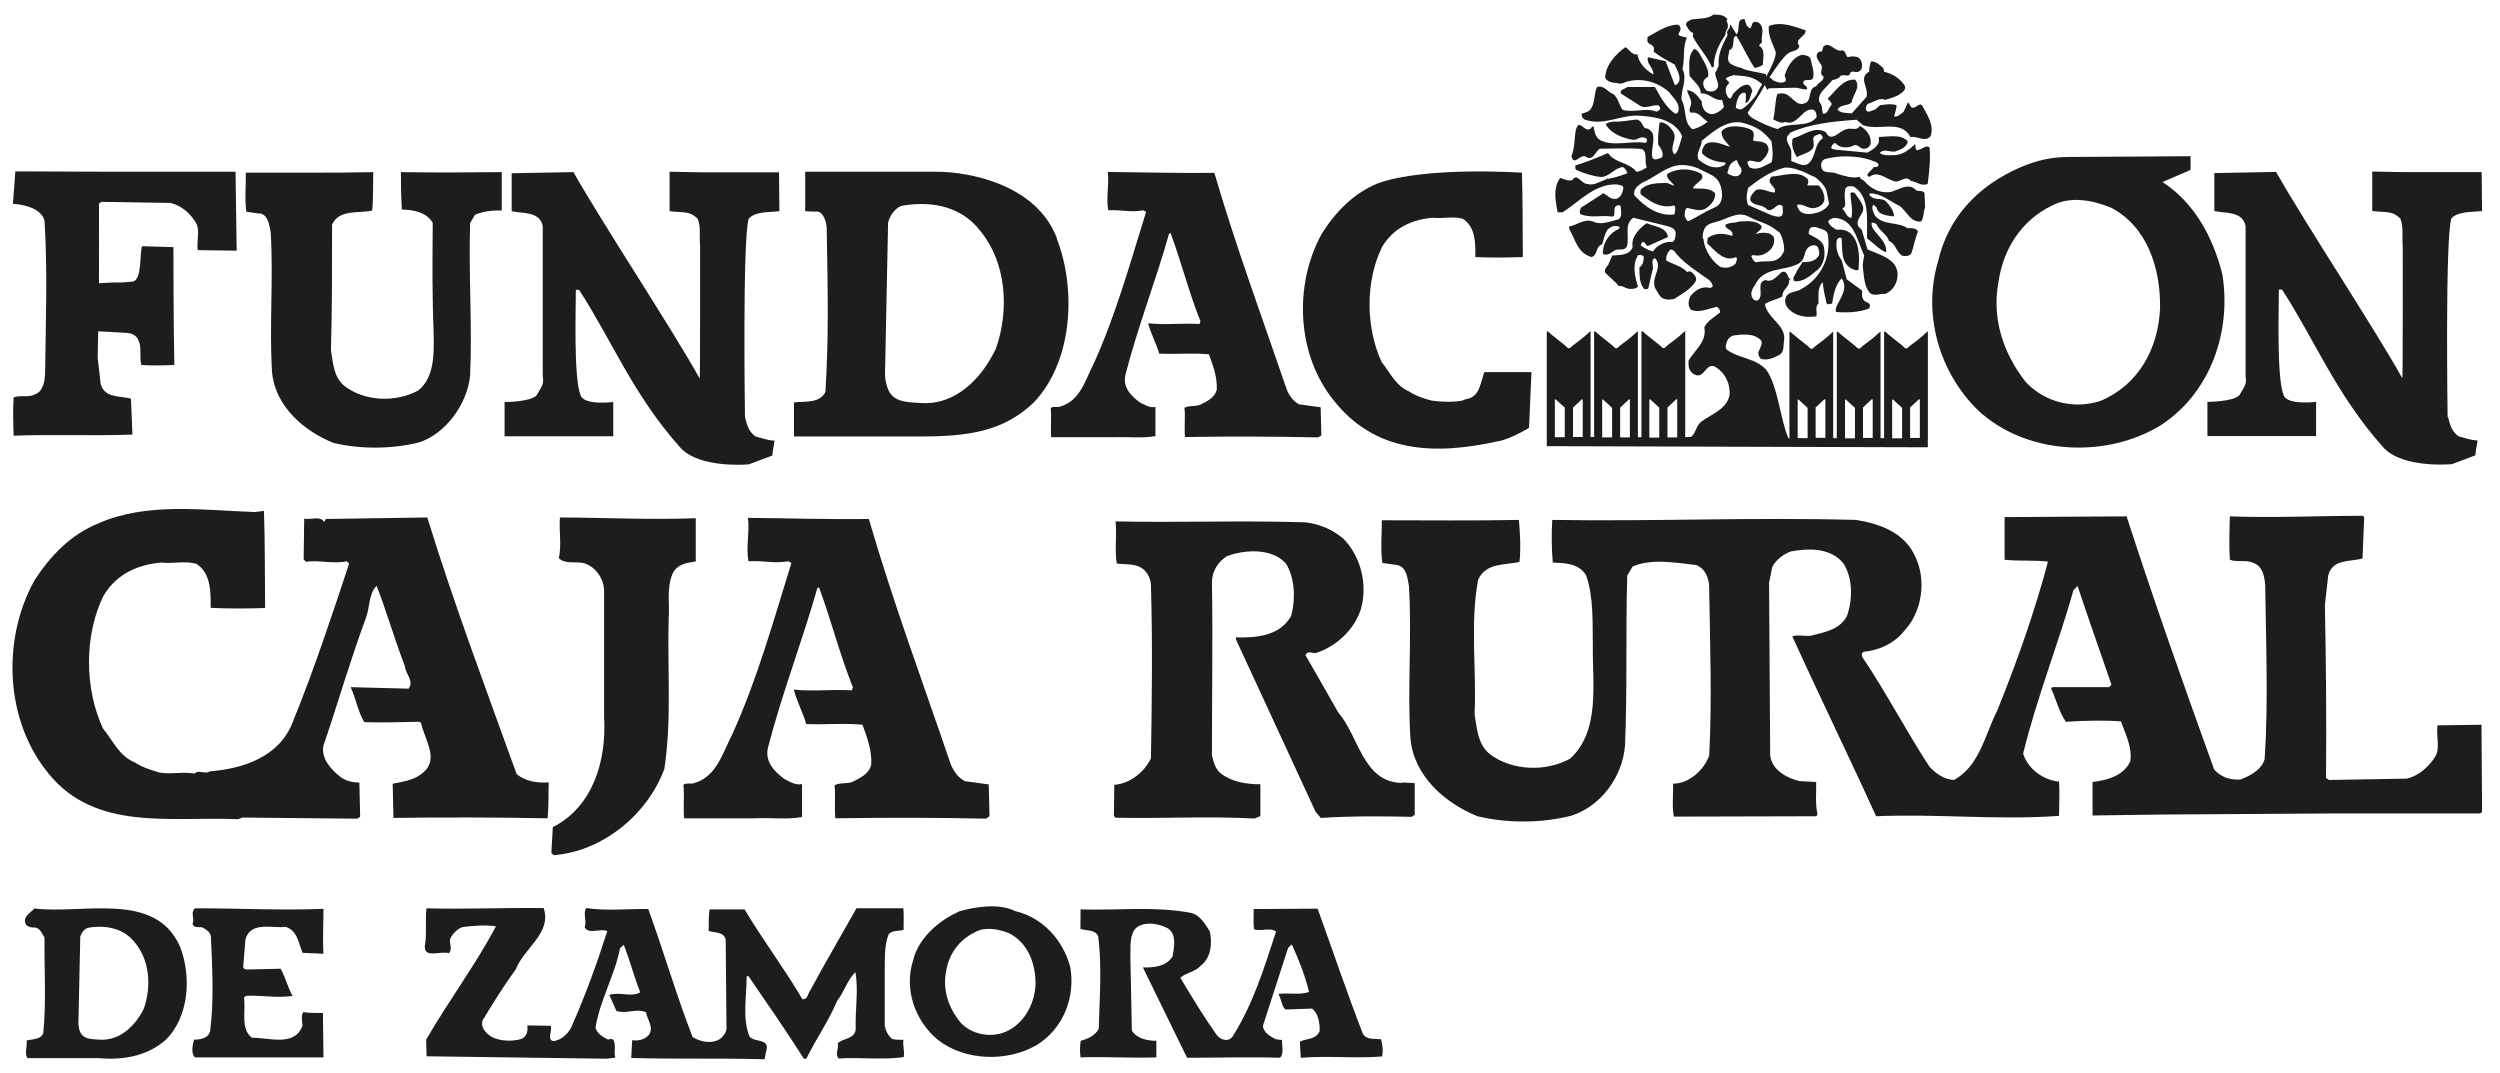
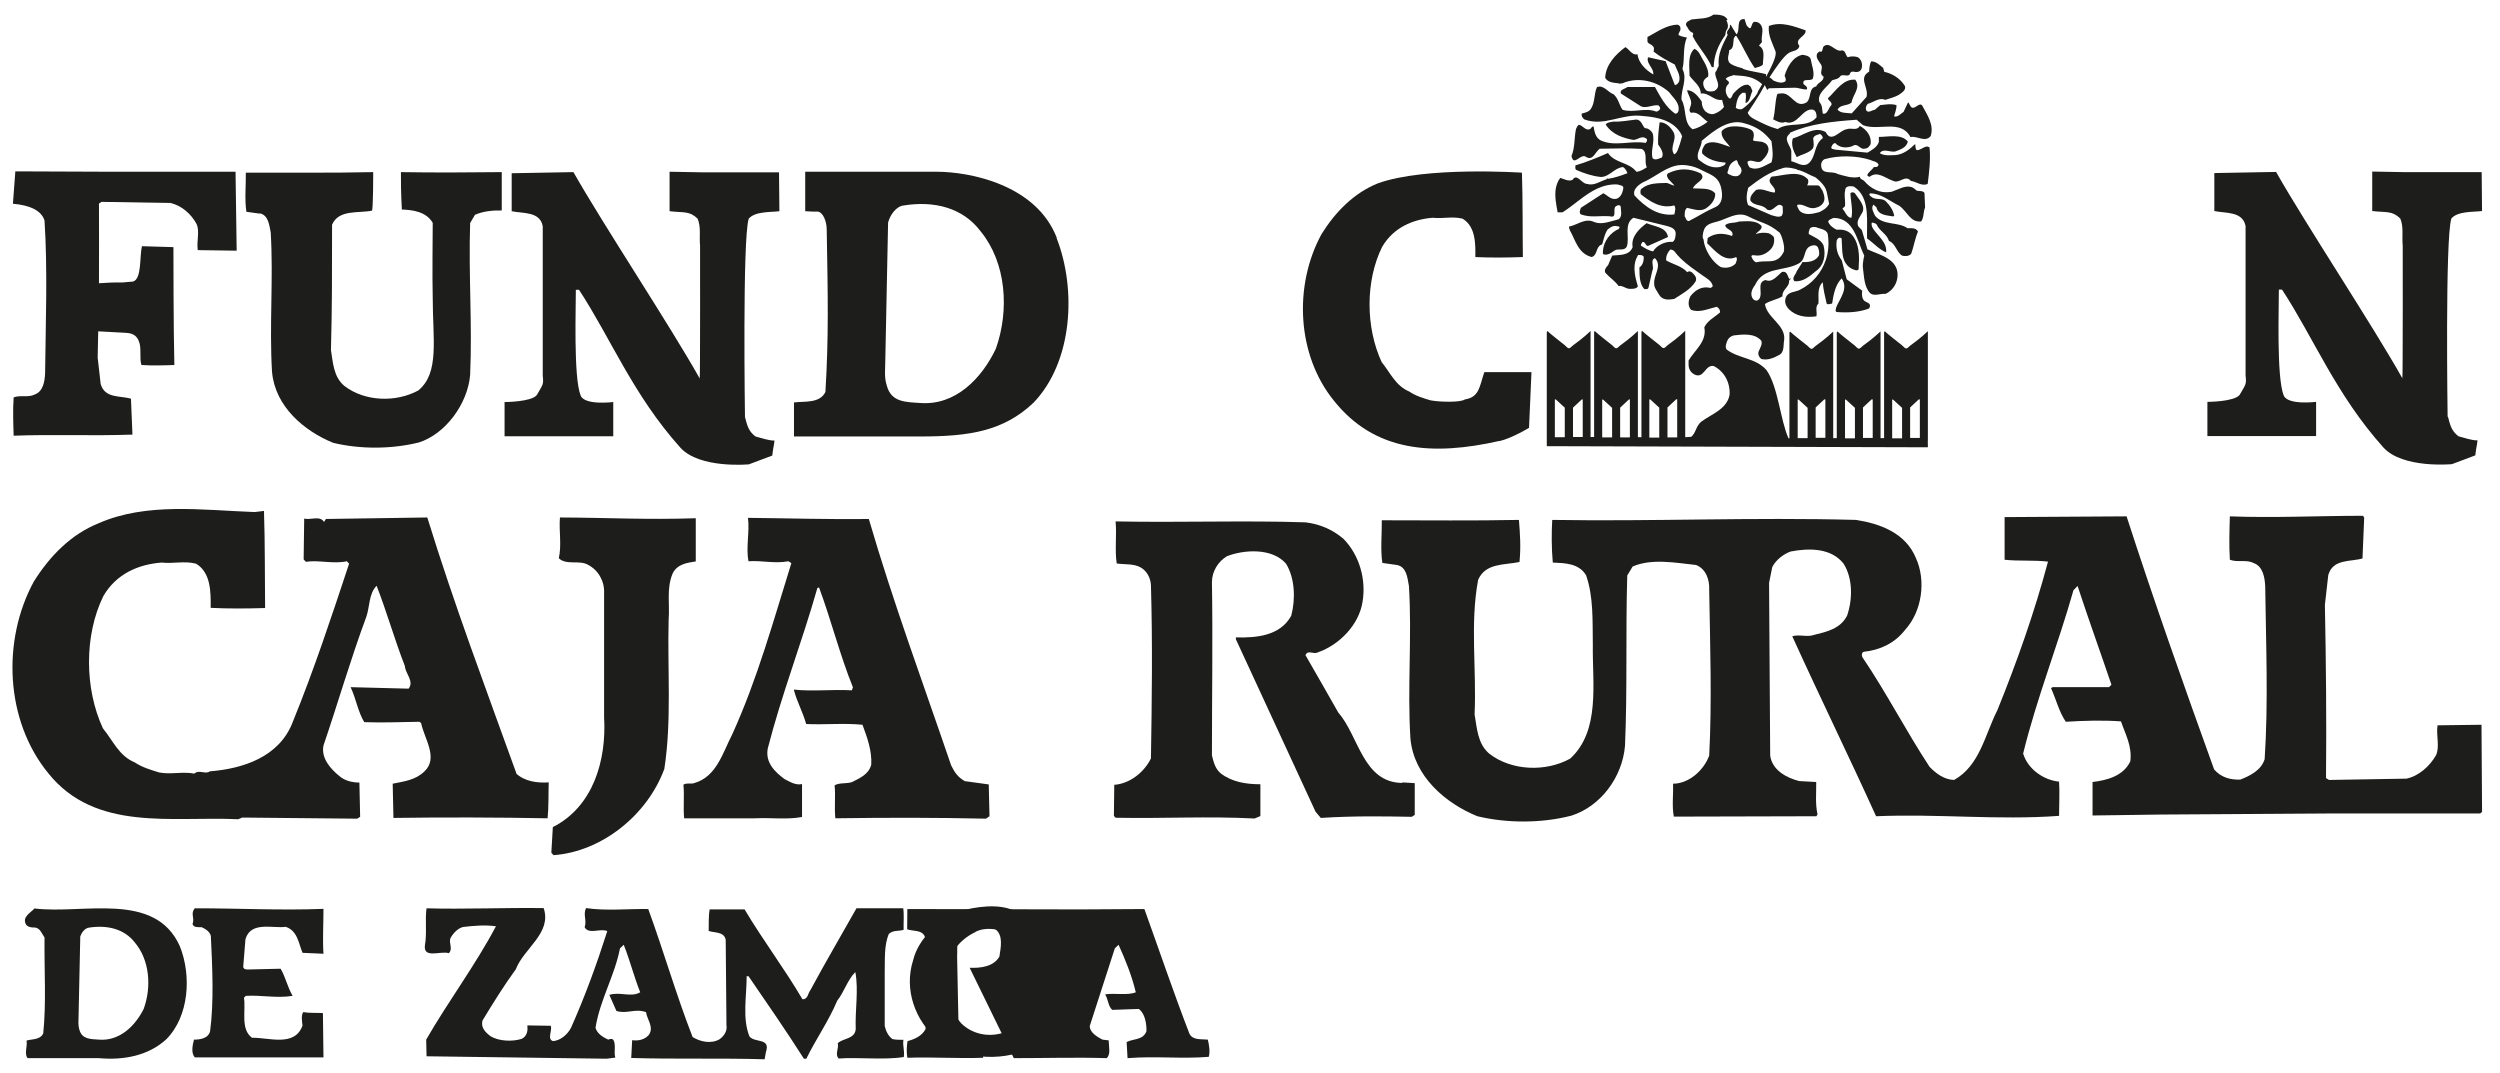
<svg xmlns="http://www.w3.org/2000/svg" id="Capa_1" data-name="Capa 1" viewBox="0 0 133.63 57.33">
  <defs>
    <style>
      .cls-1, .cls-2 {
        fill: #1d1d1b;
        stroke-width: 0px;
      }

      .cls-2 {
        fill-rule: evenodd;
      }
    </style>
  </defs>
  <path class="cls-1" d="M90.49,1.76c.04.05-.01.11-.01.18.29.58.78,1.07,1.02,1.65h.1c.01-.63.25-1.19.61-1.7.05-.11,0-.21.1-.31.09-.16.05-.34-.03-.49l.06-.03c-.11-.26-.46-.28-.75-.28-.33.25-.77.2-1.17.26-.14.08-.31.11-.3.3.11.15.16.35.36.41" />
  <path class="cls-1" d="M95.67,7.1c1.08-.49,2.32-.61,3.57-.7l.34.29c.84.33,2.02-.34,2.54.64.35-.09.78.31,1.08-.06.19-.6-.19-1.13-.45-1.62-.14-.2-.33.14-.53.11-.14-.05-.13-.21-.23-.29l-.24.51c-.16.1-.31.3-.51.24.05-.2.14-.39.13-.6-.28-.09-.59-.03-.87,0l-.29.25c-.15.01-.33.19-.45.04-.06-.13-.01-.28.08-.36.31-.08.6-.36.93-.21.24-.08.49-.14.71-.26.19-.13.49-.31.29-.56-.25-.36-.64-.59-1.05-.68l-.06-.21c-.19-.16-.38-.35-.64-.35-.09.15-.1.38-.11.55-.6.34-.01.84-.14,1.35l-.79.88c-.28-.03-.6,0-.76-.2.15-.29.53-.18.75-.38.06-.41.51-.79.2-1.22-.65-.06-1.03.59-1.47,1,.05.13.25.21.19.36-.16.15-.21.53-.46.45-.04-.21-.01-.45-.18-.61-.14-.49.41-.78.68-1.17.14-.05.3-.05.41-.18.14-.23.49.09.56-.21.1-.15.26-.01.4-.06.1,0,.19-.11.21-.19.05-.2.01-.45-.2-.59-.18-.06-.38-.06-.55,0-.13-.13-.11-.44-.39-.35-.33,0-.58-.49-.89-.23-.08.09-.04.28-.15.29-.09-.06-.14.05-.2.09-.09.23.09.4.2.58.16.23-.14.48.14.65.03.26-.31.31-.39.53-.43.09-.24.61-.51.85-.61.36-.78-.5-1.33-.48-.09.03-.23-.03-.26.1-.11.44-.09.88-.2,1.29.2.1.43.24.65.14.65.24.9-.75,1.47-.66.18.06.2.25.2.41-.5.61-1.49.21-2.08.63-.41-.11-.8-.3-1.19-.5-.16-.08-.35-.19-.41-.38.25-.37.46-.69.68-1.06,0,0,0,0,0,0,0-.01.02-.03.02-.04.01-.02.02-.04.03-.05,0,0,0,0,0,0,.05-.09.11-.19.18-.32l.13.26.09-.09,1.35-.03c.24-.01.46.11.68.09.06-.15-.1-.2-.18-.29-.08-.35.38-.11.5-.29.11-.34-.06-.69-.11-1.02-.05-.19-.28-.23-.45-.25-.53.11-.82.68-.95,1.12.04.09.09.2.05.29-.19.15-.45.05-.64-.03-.08-.06-.12-.13-.22-.17.34-.53.75-1.12,1.01-1.29.19-.15.54-.1.59-.4-.31-.38.39-.5.33-.83-.6-.2-1.29-.49-1.96-.23-.06.51.2.93.36,1.37.06.23-.2.78-.51,1.35,0-.07,0-.12,0-.13.05-.05-1.25-.22-1.26-.33-.35-.09-.58-.17-.71-.31-.14-.23,0-.43,0-.66.25-.06.21-.39.24-.61.04-.06.05-.16.14-.15.36.55.61,1.19.99,1.72.14-.06.31-.06.43-.19,0-.34.15-.8-.2-1,.01-.09.14-.13.15-.23-.06-.26.11-.58-.03-.84-.08-.16-.23-.23-.4-.21-.13.09-.1.24-.19.34-.1,0-.13-.09-.2-.15l-.11-.34c-.49-.03-.2.59-.43.82l-.31-.51h-.05c.08.23-.26.29-.11.53-.26.51-.55,1.03-.48,1.67-.08.1-.08.23-.18.33-.06.34.4.73-.05,1-.11.04-.28.04-.39,0-.13-.08-.2-.23-.21-.38-.01-.19.13-.31.26-.38.06-.25-.09-.59-.23-.83-.16-.23-.23-.55-.5-.66-.38.34-.26.97-.26,1.44.2.29.6.54.6.95.45-.06.68.4,1.14.34l.1.38c-.11.14-.29.28-.46.34-.18.1-.4.01-.54-.11-.13-.14-.19-.33-.19-.53-.18-.25-.43-.59-.78-.6.03.2.18.4.21.61.06.24-.21.45,0,.6.41-.08.59.29.89.48-.25.19-.51.34-.81.4-.51-.36-.3-1.09-.59-1.58-.03-.56.33-1.1.05-1.64.14-.56,0-1.15.24-1.68-.15-.03-.3-.06-.44-.13-.04-.14.13-.21.09-.38.01-.09-.06-.14-.14-.18-.61.01-1.1.39-1.62.66v.25c.09.16.18.1.3.25.08.09.04.18.03.28.35.28.75.49,1.13.69.1.29.31.54.24.88-.03.09-.13.23-.24.21-.16-.43-.33-.85-.49-1.27l-.94-.21c-.11.35.33.58.28.92-.4-.23-.8-.63-.84-1.08-.29.08-.45-.28-.65-.38-.54.4-1.05.95-1.08,1.64.16.28.51.26.76.3,0,.01-.01.01-.01.03.08-.06.15-.01.23-.05h-.03c.85-.35,1.83-.1,2.48.5.21.3.56.55.49.98-.01.08-.09.18-.19.15-.51-.36-.79-.92-1.07-1.42h-1.47c-.13.11-.43.13-.35.35l.99.63c.3.23.65-.04,1.02,0,.04.05.08.09.09.15,0,.1-.11.16-.2.19-.59-.24-1.2.08-1.81-.1-.19-.26-.21-.59-.48-.83-.3-.1-.54-.53-.89-.38-.16.35-.1.79-.3,1.12-.1.2-.34.25-.51.29-.03.14.04.23.13.31,1.07.41,2.02-.33,3.12-.18.8.06,1.7.24,2.09,1.02h-.03l.06.04c-.06.18-.1.39-.18.59-.05.14-.1.34-.25.4-.3-.4.24-.84-.09-1.27-.16-.24-.41-.46-.69-.44-.05.4-.1.79-.08,1.18.14.2.33.48.2.7-.15.05-.36.18-.5.03-.11-.44.15-.9,0-1.34-.09-.15-.24-.26-.41-.26-.14-.14-.18-.44-.45-.46-.41.04-.81.13-1.24.11-.15.03-.34.04-.4.16.34.53.93.72,1.48.82.24-.01.44-.25.68-.08.09.06.04.18-.03.24-.8-.14-1.64.21-2.39-.13-.29-.15-.34-.46-.39-.75-.11-.01-.13.13-.21.15-.24.08-.36-.21-.58-.24-.08.06-.11.14-.15.23-.1.49-.05.99-.24,1.44.13.61.49-.2.8.06.36.2.48-.3.71-.45.68-.01,1.52-.04,2.24.01.36.18.11.69.28.98-.18.11-.35.23-.56.24-.41-.53-1.14-.44-1.52-1-.58.25-1.15.49-1.74.66,0,.08-.03.18.04.24.41.18.84.33,1.32.38.46,0,.73-.5,1.19-.53.11.08.19.2.23.33-.35.13-.69.25-1.05.3l-.03-.03-.05.06c-.34.1-.66.36-1.03.24-.29,0-.54-.6-.78-.21-.23.09-.46-.06-.65-.11-.13.17-.2.36-.24.57-.07.42.03.89.1,1.27h.26c.62-.39,1.19-.96,1.86-1.27.33-.15.68-.24,1.08-.22.11.05.34.03.31.22,0,0,0,0,0,0-.04.23-.14.48-.38.55-.3.05-.46-.19-.69-.3l-1.2.78c-.03.11-.11.26,0,.35.53.19.97.06,1.55.1.44.13.1-.44.35-.55.05-.04.19-.08.23.03.01.25.11.55-.14.7l-.03-.03v.03c-.39.09-.85.29-1.24.13-.5-.24-.9.16-1.35.24-.01.08.03.13.04.19.31.55.44,1.25,1.17,1.44.34-.11.19-.56.56-.68.08-.26.13-.55.29-.79.13-.1.26-.21.45-.19.06.03.23-.01.18.11-.04.08-.11.08-.16.11-.48.28-.75.78-.72,1.28.25.11.45-.08.64-.2.19-.11.51.06.64-.21.16-.49-.18-1.19.35-1.53.61.15,1.22.3,1.83.45.2.06.44.15.43.4-.01.18-.03.35-.16.44-.44-.04-.87.21-1.05.51-.24-.05-.45-.18-.65-.31,0-.08.04-.13.08-.19.15-.05.16.19.29.21l1.08-.48c-.09-.55-.73-.55-1.14-.74-.41.3-.85.73-.75,1.28-.18.46-.68.41-1.09.45l-.15.34c-.02.06-.05.12-.07.17-.1.11-.23.26-.15.41.25.28.51.43.71.71.2-.05.38.15.59.15.16,0,.35.01.44-.13-.14-.45-.28-1.02-.09-1.48.03-.07.06-.13.1-.2.11,0,.23-.01.3.09,0,.04,0,.07,0,.11-.01.19-.07.35-.23.47.01.39-.01.84.25,1.14.09.03.21.04.24-.08l.2-.88c.12-.2-.11-.54.1-.66h0s.03-.01.04-.02c0,0,.01.01.02.02h0c.37.41-.09.87-.06,1.33-.01.24.16.41.26.6.18.31.51.28.81.23.4-.26.87-.5,1.14-.93.08-.15,0-.3-.11-.41-.08-.1-.21-.19-.33-.09-.31-.34-.75-.41-1.13-.63,0-.04,0-.07,0-.11h0c.01-.17.1-.34.22-.47.08,0,.15.03.21.08.11.15.23.28.35.4h0c.36.35.76.61,1.16.9.23.16.48.28.55.56,0,.06-.08.1-.14.11-.43-.11-.79.11-1.05.44-.11.21-.16.53.03.73.45.18.93-.06,1.37-.16.11.05.19.16.18.3-.28.25-.68.44-.84.8.15.75-.5,1.2-.84,1.77v.25c.01.2.1.38.3.49.53.28.58-.55,1.05-.44.58.3.88.9.84,1.54-.14.76-.97,1.03-1.5,1.42-.3.23-.29.61-.55.82-.01,0-.12.01-.32.02v-5.68s-.03.01-.04.03c-.31.3-.78.65-.91.74-.21.2-.21.2-.43-.02-.2-.16-.77-.6-.92-.75-.02,0-.03.03-.04.05v5.63s-.19,0-.19,0v-5.67s-.03.01-.04.03c-.31.3-.78.65-.91.74-.21.2-.21.2-.43-.02-.2-.16-.77-.6-.92-.75-.02,0-.03.03-.04.05v5.61s-.19,0-.19,0v-5.66s-.03.01-.04.03c-.31.3-.78.65-.91.74-.21.2-.21.2-.43-.02-.2-.16-.77-.6-.92-.75-.02,0-.03.03-.04.05v5.64s0,0,0,.01v.45l20.36.06s.01,0,.01-.01c0-.07-.01-.49,0-.49h0s0-5.7,0-5.7c0,0-.03.01-.04.03-.31.3-.78.65-.91.74-.21.2-.21.2-.43-.02-.2-.16-.77-.6-.92-.75-.02,0-.03.03-.04.05v5.66h-.19v-5.7s-.03.01-.04.03c-.31.3-.78.65-.91.74-.21.2-.21.2-.43-.02-.2-.16-.77-.6-.92-.75-.02,0-.03.03-.04.05v5.65s-.19,0-.19,0v-5.69s-.03.01-.04.03c-.31.3-.78.65-.91.74-.21.2-.21.2-.43-.02-.2-.16-.77-.6-.92-.75-.02,0-.03.03-.04.05v5.65h-.05c-.43-.94-.56-2.79-1.18-3.65-.58-.66-1.48-.6-2.13-1.1-.1-.14,0-.35.03-.45.06-.15.19-.26.35-.3.5-.06,1.13-.13,1.48.29.06.19-.06.36-.13.53-.08.15-.01.34.13.44.31.08.64-.04.92-.2.33-.14.24-.53.3-.83.08-.8-.93-1.17-1.03-1.91.29-.19.64-.23.94-.41-.04-.34.36-.49.35-.8-.01-.1.15-.11.1-.18l-.05.08c-.14-.1-.11-.48-.43-.4-.26.2-.51.59-.88.43-.5.13-.11.7-.34,1.02-.11.14-.28.08-.36-.06-.13-.23-.01-.5.14-.69.45-.99,1.55-.73,2.31-1.14.1-.05.17-.12.22-.19h0c.17-.26.11-.64.47-.77.11-.04.29-.05.36.08.06.13.09.28.06.43-.07.13-.17.21-.29.27h0c-.17.08-.38.1-.59.09l-.31.49c-.05.18-.28.35-.13.53.45.06.83-.26,1.17-.55.2-.14.33-.34.39-.56h0c.08-.26.07-.54,0-.81-.16-.33-.51-.43-.79-.6.01-.06-.01-.14.03-.19.01-.18.2-.2.35-.18.24.11.64.11.65.46.06.45.02.9-.12,1.31h0c-.23.67-.7,1.24-1.36,1.57-.26.16-.68.08-.79.48-.06.21.03.4.16.55.39.4.93.48,1.49.4.06-.19-.09-.51.11-.68.03-.38-.09-.84.23-1.14.03.4.13.78.21,1.14.09.08.19,0,.29,0,.08-.49.16-.98.51-1.35.38.55-.1,1.08-.29,1.55,0,.09-.09.21.03.25.58.05,1.22.01,1.73-.19.15-.29-.1-.29-.26-.41-.13-.13-.14-.36-.11-.54l-.83-.61-.26-1s0-.01-.01-.02h0c-.24-.32-.32-.67-.26-1.07.05-.1.15-.19.26-.09.03.37,0,.81.13,1.16h0c.08.19.21.36.44.47.1.03.25.14.34.01,0-.15.01-.31.02-.48,0-.48-.06-1-.39-1.37-.23-.24-.49-.28-.81-.26-.19-.09-.38-.24-.45-.43.04-.13.18-.14.28-.2,1.12-.01,1.28,1.28,1.65,2.02-.02.08-.04.16-.05.24-.02.13-.04.27-.02.42.06.46.06.99.38,1.34.23.19.54.01.83.04.41-.19.66-.61.64-1.08-.02-.32-.18-.55-.4-.72-.35-.27-.85-.41-1.21-.58l-.3-1.03-.19-.2c-.13-.29.1-.51.21-.73.2-.36-.2-.74-.4-1.05-.08-.05-.15-.05-.23,0,.01.43.15.92.05,1.33-.26-.03-.31-.33-.48-.49l.14-.14c.03-.29-.06-.58.01-.84,0-.02,0-.03,0-.04h0c.04-.21.27-.2.45-.17.08.05.16.11.22.17h0c.65.62.47,1.76.5,2.61.34.23.65.6,1.02.74.05-.55-.45-.87-.71-1.28-.05-.09-.1-.23-.05-.31.09.01.19.03.25.1.15.35.55.51.66.88.36.14.4.61.71.79.16.03.36.04.48-.11.14-.39.2-.8.36-1.18-.1-.21-.35-.18-.56-.18-.51-.36-1.28-.13-1.73-.66-.08-.19-.24-.41-.09-.6l.16.14c.09.43.56.43.9.49l.05-.04c-.06-.29-.21-.53-.43-.75-.2-.23-.58-.06-.79-.26-.06-.03-.15-.11-.08-.18.6-.01,1.05.41,1.57.66.44.31.58.9,1.17.84.16-.21.11-.55.21-.74l-.03-.78c-.08-.15-.3-.08-.44-.14-.01-.02-.03-.03-.04-.04-.29-.29-.66-.14-.99,0h0c-.1.04-.2.08-.28.11-.32.06-.61.02-.88-.11h-.02.02c-.21-.1-.41-.25-.58-.45-.08-.1-.24-.09-.24-.24-.41.11-.83-.05-1.2-.15-.28-.18-.83.06-.87-.41-.03-.15.04-.31.18-.38.74-.21,1.7-.2,2.44.04.15.08.36.08.44.24,0,.15-.16.15-.25.14-.09.16-.29.26-.35.43.01.05.09.09.13.09.41-.33.84.08,1.23.21.36.2.66-.35.97.01.3.04.59.31.9.16.08-.63.16-1.3.1-1.94-.2-.18-.43.14-.68.14-.1-.08-.06-.21-.09-.33-.3.29-.63.55-1.04.59-.29.01-.61.05-.85-.1.19-.28.53-.04.82-.09.28-.11.59-.19.68-.53-.35-.43-1.04-.25-1.55-.25v.26c-.08.29-.39.45-.61.58l-1.72-.16c-.08-.04-.23,0-.21-.14.04-.09.1-.21.21-.21.23.26.61.28.92.16.3-.21.39.23.69.13.15-.01.21-.13.28-.23.06-.43-.21-.78-.58-.98-.15.29-.46.08-.7.18-.38.05-.82.77-1.12.15-.63-.34-1.18.19-1.76.34-.11.35.05.72.21,1,.25-.14.54-.18.78-.38.2-.15.11-.4.1-.63.05-.16.24-.18.36-.23.08.05.16.13.15.23-.48.34-.34.97-.75,1.34-.31.24-.63-.05-.93-.11v-.55c-.05-.3-.46-.64-.08-.92M83.64,23.37c-.2,0-.38,0-.53,0v-2.02s.02-.01.05,0l.48.44v1.58ZM84.08,23.37v-1.58s.47-.44.47-.44c.03,0,.03,0,.05,0v2.01s-.52,0-.52,0ZM86.17,23.38h-.53s0-2.02,0-2.02c.02,0,.01-.01.05,0l.48.44v1.59ZM86.6,23.38v-1.59s.47-.44.47-.44c.03,0,.03,0,.05,0v2.03s-.52,0-.52,0ZM88.69,23.39h-.53s0-2.04,0-2.04c.02,0,.01-.01.05,0l.48.44v1.61ZM89.13,23.39v-1.61s.47-.44.47-.44c.03,0,.03,0,.05,0v2.04s-.52,0-.52,0ZM102.57,21.35s.03,0,.05,0v2.06s-.52,0-.52,0v-1.63s.47-.44.47-.44ZM101.14,21.36s.01-.01.05,0l.48.44v1.63h-.53v-2.06ZM100.05,21.35s.03,0,.05,0v2.06s-.52,0-.52,0v-1.63s.47-.44.47-.44ZM98.62,21.36s.01-.01.05,0l.48.44v1.63s-.53,0-.53,0v-2.06ZM97.52,21.35s.03,0,.05,0v2.05s-.52,0-.52,0v-1.62s.47-.44.47-.44ZM96.09,21.36s.01-.01.05,0l.48.44v1.62s-.53,0-.53,0v-2.05ZM92.62,4.01c.37.07.99-.04,1.57.49-.08.13-.15.26-.22.38,0,0,0,0,0,0,0,.03-.02.06-.04.1,0,0,0,0,0,.01-.16.27-.59.72-.84.85-.11.01-.23-.01-.31-.08.04-.29.09-.64.36-.8h.16c.05.17.01.33,0,.54.23-.01.26-.42.37-.64-.03-.07-.09-.22-.09-.22l-.13-.11c-.3-.04-.56.23-.78.45-.09.1-.09.26-.2.29-.11-.04-.15-.16-.2-.26-.05-.18-.03-.38.1-.5.14-.13-.06-.21-.13-.29.09-.12.26-.15.4-.19M90.97,7.52c.63-.53,1.44-1.19,2.27-.93.67.18,1.06.47,1.45.96.05.46.11.74,0,1.13-.36.16-.75.48-1.18.26-.05-.09-.11-.18-.1-.3.25-.18.58.2.81-.1.16-.15.28-.33.31-.53.01-.15-.08-.33-.23-.38-.18-.11-.43-.04-.6-.13.06-.23.1-.48-.15-.59-.28-.13-1.18-.32-1.52.1-.06.36.26.58.45.84-.4-.11-.92-.41-1.34-.13-.09.15-.2.3-.15.49.33.34.79.45,1.24.48.03.15-.19.19-.31.24-.45.08-.81-.14-1.14-.41-.14-.36.18-.64.18-1M93.09,9.09c0,.17-.12.33-.3.33-.12,0-.21-.02-.32-.08-.05-.03-.11-.03-.13-.09-.02-.07.04-.12.05-.2.05-.24.16-.37.39-.48.09-.04.1.12.14.2.06.12.16.18.16.31M90.31,11.81c-.18.04-.19-.15-.26-.25,0-.15-.01-.36.13-.45.3.06.66.21.97.05.29-.18.55-.48.53-.82-.27-.32-.73-.24-1.12-.27h0s-.04,0-.07,0c.1-.3.66-.45.47-.73-.02-.03-.03-.06-.07-.08-.59-.27-1.14-.28-1.72,0-.13.09-.04.21,0,.3l.33.35c-.13.01-.26-.1-.4-.13-.47.01-.98,0-1.33.29h0s-.02.02-.04.03c-.06.06-.05.2-.03.28.51.4,1.08.79,1.79.6.11.14.03.33.01.48-.87.11-1.57-.4-2.14-1.02-.04-.15,0-.27.07-.37h0c.09-.13.23-.23.36-.31.7-.29,1.32-.92,2.08-.94.13,0,.2,0,.32.02.33.05.51.12.8.27.44.22.82.33.97.8.02.05.03.1.04.15h0c.1.41.06.85-.31,1.01-.53.23-.89.48-1.37.72M95.37,13.41c-.11.23-.22.36-.35.44h0c-.31.2-.69.06-1.14.17-.09-.02-.15-.09-.2-.17-.03-.05-.05-.11-.07-.16.03-.06.13-.06.19-.04.19.03.38,0,.56-.1.31-.18.5-.42.47-.78.01-.15-.16-.23-.28-.3-.23-.05-.5-.04-.7.05.08-.15.35-.23.31-.44-.3-.33-.8-.25-1.2-.24-.24.1-.55.03-.74.19.01.26.45.23.38.55l-.03.03c-.43-.15-.87-.18-1.29.11l-.03.28c.45.43.92,1.03,1.55.74.03.03.04.07.04.11,0,.08-.05.17-.07.24-.2.21-.5.26-.78.19-.17-.09-.33-.25-.48-.43h0c-.25-.32-.43-.73-.45-1.05-.08-.08-.05-.32.02-.51.14-.38.53-.37.91-.51.54-.2.96-.46,1.46-.21.74.38,1.03.33,1.68.87.11.16.29.74.22.97M96.05,9.07c.41.09.6.26.99.41,0,0,.4.3.54.6h0s.01.03.02.05c.05.12.05.19.08.31.04.18.09.46.09.46-.13.24-.34.35-.53.44-.34.09-.8.21-1.07-.1-.04-.1-.13-.19-.1-.29.35-.09.58.26.97.16.19-.04.38-.15.46-.36.08-.21-.09-.57-.09-.57,0,0-.04-.05-.07-.1-.01-.02-.03-.05-.04-.07-.03-.07-.12-.1-.12-.1h-.59c.06-.08.09-.2.05-.32-.48-.53-1.32-.19-1.94-.15-.27.27.02.42.14.63h0c.04.07.05.14.03.22-.33,0-.64-.25-1-.14-.16.15-.34.33-.31.56.19.33.65.18.89.49.36.19.55-.49.84-.16-.01.2.05.34-.06.5-.16.1-.38,0-.55-.04l-1.24-.54c-.12-.29-.08-.6,0-.9,0,0,0-.01,0-.02.6-.46,1.11-.84,1.91-1.07.19-.04.43.01.7.08" />
  <path class="cls-1" d="M84.6,18.8s-.01-.01-.05,0l-.48.44v.68h.03c.11-.11.28-.24.39-.35.13-.11.09-.16.1-.24v-.51Z" />
  <path class="cls-1" d="M84.6,20.07s-.01-.01-.05,0l-.48.44v.68h.03c.11-.11.28-.24.39-.35.13-.11.09-.16.1-.24v-.51Z" />
  <path class="cls-1" d="M83.12,20.07v.51c0,.08-.03.13.1.24.12.11.28.24.39.37h.03v-.7l-.48-.44s-.03,0-.05,0" />
  <path class="cls-1" d="M83.12,18.8v.51c0,.08-.03.13.1.24.12.11.28.24.39.37h.03v-.7l-.48-.44s-.03,0-.05,0" />
  <path class="cls-1" d="M87.12,18.8s-.01-.01-.05,0l-.48.44v.68h.03c.11-.11.28-.24.39-.35.13-.11.09-.16.1-.24v-.51Z" />
-   <path class="cls-1" d="M87.12,20.07s-.01-.01-.05,0l-.48.44v.68h.03c.11-.11.28-.24.39-.35.13-.11.09-.16.1-.24v-.51Z" />
  <path class="cls-1" d="M85.64,20.07v.51c0,.08-.03.13.1.24.12.11.28.24.39.37h.03v-.7l-.48-.44s-.03,0-.05,0" />
  <path class="cls-1" d="M85.64,18.8v.51c0,.08-.03.13.1.24.12.11.28.24.39.37h.03v-.7l-.48-.44s-.03,0-.05,0" />
  <path class="cls-1" d="M89.65,18.8s-.01-.01-.05,0l-.48.44v.68h.03c.11-.11.28-.24.39-.35.13-.11.09-.16.1-.24v-.51Z" />
  <path class="cls-1" d="M89.65,20.07s-.01-.01-.05,0l-.48.44v.68h.03c.11-.11.28-.24.39-.35.13-.11.09-.16.1-.24v-.51Z" />
  <path class="cls-1" d="M88.17,20.07v.51c0,.08-.03.13.1.24.12.11.28.24.39.37h.03v-.7l-.48-.44s-.03,0-.05,0" />
  <path class="cls-1" d="M88.17,18.8v.51c0,.08-.03.13.1.24.12.11.28.24.39.37h.03v-.7l-.48-.44s-.03,0-.05,0" />
  <path class="cls-1" d="M97.57,18.8s-.01-.01-.05,0l-.48.44v.68h.03c.11-.11.28-.24.39-.35.13-.11.09-.16.1-.24v-.51Z" />
  <path class="cls-1" d="M97.57,20.07s-.01-.01-.05,0l-.48.44v.68h.03c.11-.11.28-.24.39-.35.13-.11.09-.16.1-.24v-.51Z" />
  <path class="cls-1" d="M96.09,20.07v.51c0,.08-.03.13.1.24.12.11.28.24.39.37h.03v-.7l-.48-.44s-.03,0-.05,0" />
  <path class="cls-1" d="M96.09,18.8v.51c0,.08-.03.13.1.24.12.11.28.24.39.37h.03v-.7l-.48-.44s-.03,0-.05,0" />
  <path class="cls-1" d="M100.1,18.8s-.01-.01-.05,0l-.48.44v.68h.03c.11-.11.28-.24.39-.35.13-.11.09-.16.1-.24v-.51Z" />
  <path class="cls-1" d="M100.1,20.07s-.01-.01-.05,0l-.48.44v.68h.03c.11-.11.28-.24.39-.35.13-.11.09-.16.1-.24v-.51Z" />
  <path class="cls-1" d="M98.62,20.07v.51c0,.08-.03.13.1.24.12.11.28.24.39.37h.03v-.7l-.48-.44s-.03,0-.05,0" />
  <path class="cls-1" d="M98.62,18.8v.51c0,.08-.03.13.1.24.12.11.28.24.39.37h.03v-.7l-.48-.44s-.03,0-.05,0" />
  <path class="cls-1" d="M102.51,19.57c.13-.11.09-.16.1-.24v-.5s-.01-.01-.05,0l-.47.43v.67h.03c.11-.11.27-.24.39-.35" />
  <path class="cls-1" d="M102.6,20.07s-.01-.01-.05,0l-.47.43v.67h.03c.11-.11.27-.24.39-.35.13-.11.09-.16.1-.24v-.51Z" />
  <path class="cls-1" d="M101.15,20.07v.51c0,.08-.03.13.1.24.12.11.28.24.39.36h.03v-.68l-.47-.43s-.03,0-.05,0" />
  <path class="cls-1" d="M101.15,18.82v.51c0,.08-.03.13.1.24.12.11.28.24.39.36h.03v-.68l-.47-.43s-.03,0-.05,0" />
  <path class="cls-2" d="M4.29,50.1l-.09,4.2c0,.26-.04.49.05.76.14.49.59.48,1.04.51,1.11.09,1.94-.74,2.39-1.64.43-1.18.32-2.62-.48-3.56-.57-.73-1.48-.93-2.42-.79-.26.02-.44.3-.5.52M1.85,48.56c2.58.32,6.43-.95,7.76,2.01.63,1.56.51,3.75-.73,4.99-.96.87-2.26,1.12-3.6,1H1.47c-.18-.25,0-.59-.05-.94.31-.09.72-.03.89-.38.17-1.61.05-3.38.07-5.13-.14-.19-.22-.48-.49-.53-.21,0-.43-.02-.52-.2-.17-.39.27-.59.47-.82" />
  <path class="cls-2" d="M10.42,48.55c2.41,0,4.57.12,6.87.03,0,.8-.05,1.7,0,2.4l-1.12-.05c-.21-.5-.26-1.18-.9-1.39-.68.1-1.86-.32-2.15.66l-.12,1.48c.02.16.22.14.29.14l1.71-.04c.26.44.37.99.64,1.45-.86.14-1.64-.05-2.5,0l-.1.1c.11.68-.2,1.68.43,2.14.9-.02,2.28.51,2.7-.65-.03-.25-.08-.56.04-.72.37.06.7.03,1.05.05l.03,2.37h-6.87c-.22-.21-.13-.67-.05-.95.27,0,.76-.04.86-.45.21-1.57.12-3.43.04-5.09-.05-.23-.29-.38-.49-.47-.18-.01-.42.04-.49-.17.13-.32-.12-.55.11-.82" />
  <path class="cls-2" d="M22.78,48.55c1.95.06,4.26-.04,6.28-.01.45,1.33-1.06,2.15-1.49,3.27-.63.87-1.22,1.81-1.78,2.74-.1.38.16.63.42.83.46.29,1.2.3,1.67.15.27-.12.34-.41.31-.65v-.07s1.25.02,1.25.02c.09.26-.21.71.12.82.4-.03.78-.36.96-.71.75-1.68,1.39-3.44,1.94-5.17-.36-.17-1,.2-1.21-.21.13-.34-.1-.7.08-1.02,1.08.16,2.29.03,3.32.05.84,2.3,1.48,4.55,2.37,6.84.41.26,1,.38,1.44.12.27-.19.42-.47.37-.75l-.04-4.57c-.09-.45-.63-.36-.91-.47.01-.39-.01-.83.05-1.15h1.87c.96,1.62,2.15,3.19,3.09,4.8.3.02.29-.32.43-.49.79-1.47,1.64-2.91,2.46-4.37h2.5c.05.32.01.81.02,1.15-.27.09-.55,0-.79.22-.27.64-.2,1.42-.22,2.03v2.89c.06.26.18.53.41.7.18.04.4.04.59.04-.05.33.07.55.02.92-1.06.17-2.46,0-3.48.08-.22-.23.02-.53-.05-.82.28-.27.9-.21.96-.74-.04-1.04.16-2.08-.02-3.06-.42.41-.6,1.07-.97,1.53-.45,1.08-1.14,2.05-1.65,3.1h-.13c-.94-1.48-1.96-2.95-2.96-4.41h-.1c0,1.09-.24,2.25.15,3.22.29.36,1.14.06.88.83l-.07.39c-2.36-.07-4.9,0-7.13-.07l.05-.95c.35.05.68-.04.89-.28.29-.42-.09-.81-.15-1.22-.6-.21-1,.11-1.58-.06l-.38-.86c.55-.19,1.15.15,1.65-.14-.33-.83-.55-1.71-.88-2.54l-.2.19c-.29,1.48-1.07,2.75-1.31,4.25.1.32.4.5.68.63.08-.04.24-.07.29.04.13.27,0,.63.09.92l-.46.06-9.63-.13-.02-.89c1.18-2.05,2.63-3.98,3.73-6.06-.59-.08-1.17-.03-1.77.04-.3.09-.53.35-.67.61-.08.28.15.57-.08.79-.43-.14-1.36.31-1.28-.41.12-.63,0-1.41.09-2" />
  <path class="cls-2" d="M52.14,49.82c-.88.41-1.43,1.19-1.57,2.11-.2,1.03.16,2,.81,2.77.57.56,1.41.75,2.19.52,1.08-.36,1.72-1.46,1.78-2.57.02-1.12-.39-2.26-1.44-2.78-.55-.21-1.22-.34-1.77-.06M51.24,48.72c.91-.26,2.17-.45,3.02-.02,1.48.34,2.57,1.56,2.95,3,.27,1.57-.34,3.28-1.83,4.18-1.56.89-3.82.83-5.25-.3-1.23-1.02-1.82-2.71-1.32-4.26.29-1.18,1.36-2.11,2.44-2.59" />
-   <path class="cls-2" d="M57.75,48.61c2,.06,3.96-.18,5.88.18.51.1.78.6,1.04,1,.13.66.07,1.39-.49,1.83-.31.34-.78.37-1.09.64.62,1.04,1.26,2.1,1.96,3.08.22.26.63.38.85.04,1.09-1.73,1.68-3.67,2.31-5.59-.35-.24-.79.02-1.18-.12-.05-.35-.01-.72-.02-1.08l3.42-.02c.8,2.22,1.56,4.47,2.41,6.67.19.36.63.27.98.31.07.29.13.65.05.92-1.45.12-2.81-.05-4.34.07l-.05-.86c.36-.19.88-.09,1.06-.58.01-.41-.08-.95-.41-1.19l-1.42.05c-.23-.21-.21-.57-.38-.83.53-.08,1.2.07,1.64-.11-.21-.89-.56-1.74-.92-2.54l-.2.19-1.34,4.15c0,.36.41.59.68.73l.33.04c.01.34.12.77-.11.95-1.59-.05-3.27,0-4.96,0l-2.36-4.83c.57.02,1.28-.05,1.59-.6.07-.48.23-1.15-.24-1.48-.47-.25-1.14-.39-1.64-.09-.47.35-.35,1.13-.38,1.57l.08,3.98c.27.42.83.55,1.31.54v.89c-1.38.05-2.72-.05-4.05,0-.05-.28-.04-.61.01-.89.37-.1.77-.27.96-.64.04-1.5.18-3.41-.03-4.93-.14-.4-.66-.29-.95-.41.01-.39,0-.69.01-1.08" />
+   <path class="cls-2" d="M57.75,48.61l3.42-.02c.8,2.22,1.56,4.47,2.41,6.67.19.36.63.27.98.31.07.29.13.65.05.92-1.45.12-2.81-.05-4.34.07l-.05-.86c.36-.19.88-.09,1.06-.58.01-.41-.08-.95-.41-1.19l-1.42.05c-.23-.21-.21-.57-.38-.83.53-.08,1.2.07,1.64-.11-.21-.89-.56-1.74-.92-2.54l-.2.19-1.34,4.15c0,.36.41.59.68.73l.33.04c.01.34.12.77-.11.95-1.59-.05-3.27,0-4.96,0l-2.36-4.83c.57.02,1.28-.05,1.59-.6.07-.48.23-1.15-.24-1.48-.47-.25-1.14-.39-1.64-.09-.47.35-.35,1.13-.38,1.57l.08,3.98c.27.42.83.55,1.31.54v.89c-1.38.05-2.72-.05-4.05,0-.05-.28-.04-.61.01-.89.37-.1.77-.27.96-.64.04-1.5.18-3.41-.03-4.93-.14-.4-.66-.29-.95-.41.01-.39,0-.69.01-1.08" />
  <path class="cls-1" d="M7.08,23.24l-.08-1.93c-.58-.17-1.4,0-1.62-.79l-.16-1.41.03-1.4,1.46.08c.2.01.57.04.71.45.16.33.02.92.14,1.27.55.04,1.25.02,1.76,0-.05-1.83-.05-6.3-.05-6.3l-1.68-.05c-.14.54,0,1.75-.48,1.89l-.58.05c-.42-.01-.83.01-1.24.04.01-1.42,0-2.86,0-4.26l.14-.09,3.67.06c.59.12,1.11.58,1.4,1.11.19.39,0,.92.07,1.41l2.08.03-.06-4.22h-6.81s-4.96-.02-4.96-.02l-.13,1.73c.92.08,1.53.37,1.69.9.17,2.65.06,5.5.03,8.18-.02.4-.1.95-.54,1.11-.36.19-.76.02-1.14.16-.05.64-.02,1.46,0,2.05,2.07-.08,4.2.02,6.36-.06" />
  <path class="cls-1" d="M56.49,12.72c-1.09-2.84-4.63-3.54-6.43-3.54-2.11,0-6.4,0-7.02,0v2.11l.4.02h.28c.26.04.47.49.47.98.06,3.55.11,5.7-.07,8.66-.3.62-1.1.49-1.68.56v1.82h6.75c2.59,0,4.44-.27,6.06-1.81,2.09-2.19,2.3-6.04,1.23-8.79M53.23,18.64c-.76,1.6-2.17,3.05-4.05,2.9-.77-.05-1.53-.04-1.77-.9-.16-.47-.09-.88-.09-1.33l.15-7.41c.1-.39.42-.88.85-.92,1.59-.25,3.13.1,4.1,1.39,1.36,1.66,1.55,4.19.81,6.27" />
-   <path class="cls-1" d="M105.99,22.16c2.58,2.18,6.67,2.3,9.49.58,2.69-1.74,3.8-5.03,3.31-8.07-.51-2.06-1.54-3.86-3.2-4.94l1.5-.65v-.73l-6.53.04h0c-.81,0-1.63.15-2.56.55-2.32,1-3.88,2.73-4.4,5.01-.9,2.98.16,6.25,2.39,8.22M106.82,15.08c.26-1.79,1.24-3.3,2.84-4.08,1-.54,2.21-.3,3.2.11,1.9,1.01,2.63,3.19,2.6,5.37-.1,2.15-1.13,4.09-3.21,4.96-1.41.44-2.94.07-3.96-1.01-1.18-1.49-1.84-3.36-1.47-5.35" />
  <path class="cls-1" d="M74.96,41.85c-2.12-.02-2.32-2.5-3.43-3.77-.58-1.02-1.16-2.04-1.75-3.06.13-.31.43-.02.66-.15,1.15-.4,2.2-1.47,2.39-2.7.2-1.19-.16-2.49-1.02-3.37-.59-.5-1.27-.79-2.03-.88-3.3-.11-6.68.02-10.15-.05.07.77-.05,1.5.06,2.25.43.06.91,0,1.28.21.34.19.53.57.55.95.09,3.09.05,6.2,0,9.26-.38.77-1.15,1.35-1.96,1.41l-.02,1.66.09.1c2.66.05,4.88-.09,7.43.04l.31-.13v-1.7c-.76,0-1.53-.12-2.13-.59-.3-.26-.37-.61-.46-.95,0-3.01.05-6.32,0-9.26,0-.58.33-1.1.8-1.39.91-.35,2.41-.46,3.16.4.47.76.52,1.87.28,2.78-.59,1.08-1.86,1.19-2.96,1.16v.1s4.26,9.22,4.26,9.22l.28.33c1.7-.11,3.26-.09,4.86-.06l.16-.1v-1.7s-.67-.04-.67-.04Z" />
  <path class="cls-1" d="M27.61,41.36c-1.64-4.55-3.34-9.06-4.77-13.7l-5.42.08-.1.16c-.22-.36-.7-.09-1.06-.18l-.03,2.18.12.13c.65-.11,1.48.13,2.19-.03l.12.13c-.94,2.84-1.88,5.68-3,8.43-.71,1.91-2.68,2.53-4.45,2.67-.21.18-.58-.11-.82.12-.66-.12-1.25.06-1.88-.06-.42-.13-.91-.27-1.31-.54-.84-.35-1.14-1.13-1.7-1.82-.98-2.11-1.01-4.97.03-7.08.7-1.19,1.87-1.68,3.1-1.78.67.07,1.22-.1,1.85.06.79.48.79,1.5.78,2.36.92.05,1.97.04,2.91.01-.02-1.61,0-3.44-.06-5.19l-.5.06c-2.78-.1-5.77-.53-8.34.6-1.47.59-2.6,1.74-3.46,3.11-1.72,3.16-1.53,7.44.77,10.25,2.52,3.15,6.63,2.29,10.15,2.46l.22-.09,6.14.06.16-.1-.04-1.83c-.36,0-.77-.09-1.06-.34-.47-.38-1-.96-.86-1.64.78-2.29,1.45-4.62,2.29-6.88.19-.55.13-1.24.55-1.66.55,1.41.96,2.88,1.51,4.29.03.42.51.81.2,1.21l-3.1-.08c.29.61.39,1.31.73,1.87,1,.04,1.97-.01,2.95-.02l.09.07c.16.82.94,1.86.18,2.58-.48.47-1.1.54-1.7.66l.04,1.83c2.65-.04,5.63-.03,8.24.02.06-.58.04-1.32.06-1.92-.63.04-1.28-.05-1.75-.48" />
  <path class="cls-1" d="M37.2,27.7c-2.58.09-4.73-.03-7.27-.04-.06.75.1,1.44-.06,2.18.41.39,1.1.08,1.56.35.55.28.89.88.86,1.51v6.62c.14,2.35-.6,4.81-2.74,5.89l-.08,1.37.12.13c2.54-.18,5-2.11,5.92-4.61.4-2.59.16-5.32.23-7.99.07-.78-.13-1.66.22-2.47.25-.49.77-.56,1.23-.63v-2.32Z" />
  <path class="cls-1" d="M51.55,41.74c-.35-.2-.53-.46-.71-.83-1.49-4.37-3.1-8.71-4.4-13.17-2.09.03-4.38-.04-6.46-.06.1.73-.12,1.6.03,2.32.73-.05,1.4.14,2.13,0l.16.1c-.96,3.09-1.83,6.23-3.16,9.15-.51.98-.83,2.27-2.04,2.61-.14.06-.45-.03-.57.09.06.58-.02,1.25.04,1.79h3.79c.89-.04,1.71.08,2.51-.07v-1.76c-.35.08-.66-.13-.94-.27-.5-.37-1.04-.88-.89-1.64.75-2.92,1.83-5.68,2.65-8.57l.09-.03c.65,1.76,1.11,3.6,1.81,5.34l-.06.16c-1.05-.06-2.11.07-3.1-.04.16.64.49,1.21.66,1.84.98.05,2.01-.06,3.01.04.25.67.51,1.38.47,2.13-.13.52-.61.72-1.02.93-.3.11-.69.02-.94.18.06.53-.02,1.19.04,1.76,2.86-.04,5.27-.04,8.05.02l.19-.13-.04-1.7-1.31-.18Z" />
  <path class="cls-1" d="M130.29,38.77c-.08.55.13,1.15-.08,1.6-.34.59-.92,1.11-1.58,1.25l-4.14.07-.16-.1c.03-3.07,0-6.24-.06-9.26l.18-1.59c.25-.88,1.18-.7,1.83-.89l.09-2.18-.06-.1c-2.37,0-4.78.12-7.12.03-.02.67-.05,1.59,0,2.32.43.16.88-.03,1.28.18.5.18.59.8.61,1.25.04,3.02.17,6.24-.03,9.23-.18.59-.8.9-1.3,1.09-.55.02-1.03-.12-1.4-.54-1.62-4.49-3.21-8.99-4.68-13.53l-6.52.04v2.28c.75.08,1.57.01,2.32.1-.72,2.7-1.66,5.36-2.71,7.95-.66,1.29-.93,2.95-2.31,3.72-.52-.02-.94-.32-1.31-.7-1.28-1.95-2.28-3.92-3.59-5.86-.05-.09-.05-.24.07-.29.85-.09,1.64-.44,2.21-1.17.91-1,1.13-2.63.58-3.84-.56-1.36-1.94-1.84-3.2-2.04-5.55-.15-10.9.09-16.24,0-.04.7-.04,1.51.03,2.28.63.03,1.39.03,1.78.68.4,1.16.34,2.4.36,3.72-.03,2.07.41,4.59-1.21,6.08-1.3.72-3.13.66-4.32-.26-.64-.54-.66-1.38-.79-2.1.11-2.46-.25-4.85.19-7.2.4-.91,1.41-.78,2.21-.95.08-.79.03-1.51-.03-2.25-2.39.05-4.93.02-7.33.02.01.72-.08,1.56.03,2.28l.78.11c.52.1.56.69.64,1.12.17,2.7-.09,5.45.08,8.15.18,2.03,1.88,3.47,3.58,4.16,1.59.38,3.42.38,5.02-.03,1.55-.49,2.73-2.04,2.87-3.74.13-2.95.03-6.08.12-9.1l.29-.48c1.02-.44,2.27-.2,3.39-.08.53.21.73.79.7,1.35.05,2.93.15,5.99,0,8.84-.29.79-1.09,1.5-1.93,1.5.02.55-.07,1.21.04,1.76l7.62-.02.06-.1c-.13-.58-.06-1.13-.07-1.73l-.91-.05c-.66-.17-1.44-.57-1.55-1.36l-.06-9.23.17-.85c.2-.39.6-.69.98-.83.98-.19,2.18-.2,2.84.66.49.79.48,1.89.18,2.77-.36.7-1.09.86-1.74,1.02-.41.15-.8-.04-1.19.08,1.46,3.22,3.02,6.4,4.48,9.62,3.36-.14,6.5.22,9.78-.02,0-.65.04-1.24,0-1.83-.83-.08-1.67-.67-1.92-1.5.73-2.98,1.86-5.79,2.69-8.73l.22-.23c.58,1.77,1.21,3.51,1.81,5.28l-.13.13h-3.01s-.09.05-.09.05c.27.6.43,1.27.79,1.8,1.01-.06,1.99-.09,2.95-.02.23.68.6,1.31.5,2.13-.37.8-1.27,1.02-2.02,1.11v1.79s3.61-.05,3.61-.05l9.43-.06h7.68s.1-.08.1-.08l-.03-4.66-2.35.03Z" />
  <path class="cls-1" d="M13.88,11.4c.47.1.51.63.59,1.02.15,2.47-.08,4.98.07,7.45.16,1.86,1.72,3.17,3.27,3.8,1.45.35,3.13.34,4.58-.02,1.42-.45,2.61-2.06,2.74-3.61.12-2.7-.09-5.36,0-8.12l.26-.44c.44-.19.93-.24,1.43-.23v-2.05c-1.8.02-3.62.03-5.39,0,0,.52,0,1.08.05,2,.58.02,1.3.11,1.65.71,0,.92-.03,2.76,0,3.97,0,2.29.37,4.05-.77,4.99-1.19.65-2.86.6-3.95-.24-.59-.49-.61-1.26-.72-1.92.06-2.24.06-3.91.06-6.7.36-.83,1.41-.6,2.13-.75.07-.02.07-2.06.07-2.06-2.18.05-4.61.02-6.81.03.01.66-.07,1.43.03,2.09l.72.1Z" />
-   <path class="cls-1" d="M56.16,21.79c.06.51-.02,1.11.03,1.58h3.35c.79-.03,1.52.07,2.22-.06v-1.56c-.31.07-.58-.12-.83-.24-.45-.33-.92-.78-.78-1.45.66-2.58,1.62-5.02,2.34-7.57l.08-.03c.58,1.56.98,3.18,1.6,4.72l-.06.14c-.93-.06-1.86.06-2.74-.04.14.56.44,1.07.59,1.62.87.05,1.77-.05,2.66.04.22.59.45,1.22.42,1.88-.11.46-.54.63-.9.82-.26.1-.61.02-.83.16.06.47-.02,1.05.03,1.56,2.53-.04,4.66-.03,7.12.02l.17-.11-.04-1.5-1.16-.16c-.31-.18-.47-.41-.63-.73-1.32-3.87-2.74-7.7-3.89-11.64-1.85.02-3.87-.03-5.7-.05.09.64-.1,1.42.03,2.05.64-.04,1.24.13,1.88,0l.14.09c-.85,2.73-1.62,5.5-2.79,8.09-.45.87-.73,2.01-1.8,2.31-.13.06-.4-.03-.5.08" />
  <path class="cls-1" d="M80.14,23.58c.66-.15,1.59-.71,1.59-.71l.13-2.98h-2.52c-.26.76-.26,1.34-1.04,1.46-.19.16-1.29.15-1.83.05-.37-.11-.79-.23-1.14-.47-.73-.31-1-.98-1.48-1.58-.85-1.84-.88-4.32.03-6.16.61-1.03,1.63-1.46,2.69-1.55.59.06,1.06-.09,1.61.05.69.42.69,1.31.68,2.05.8.04,1.72.03,2.54,0-.02-1.4,0-2.99-.05-4.51,0,0-5.17-.35-7.7.57-1.27.51-2.26,1.51-3.01,2.71-1.5,2.75-1.33,6.47.67,8.92,2.19,2.74,5.29,2.94,8.83,2.14" />
  <path class="cls-1" d="M130.83,22.28s-.14-9.53.2-10.6c.34-.4,1.15-.34,1.64-.4l-.02-2.08h-4.18s-1.67-.03-1.67-.03c0,.74,0,1.5,0,2.11.76.09,1.06-.03,1.5.4.19.46.08.94.13,1.45,0,0,.01,7.07-.02,7.09-1.58-2.82-5.12-8.16-6.75-11.03l-3.3.06v2.03c.6.13,1.51,0,1.67.8v7.99c.06.49,0,.48-.32,1.04-.3.37-1.72.37-1.72.37v1.83h5.81v-1.83s-1.51.19-1.73-.34c-.4-.97-.25-4.91-.26-5.66h.17c1.69,2.58,2.89,5.62,5.41,8.43,1.03,1.15,3.67.9,3.67.9l1.25-.47c.08-.65.04-.22.12-.8-.33,0-.71-.14-1.02-.22-.38-.29-.44-.59-.56-1.04" />
  <path class="cls-1" d="M32.77,21.49s-1.51.19-1.73-.34c-.4-.97-.25-4.91-.26-5.66h.17c1.69,2.58,2.89,5.62,5.41,8.43,1.03,1.15,3.67.9,3.67.9l1.25-.47c.08-.65.04-.22.12-.8-.33,0-.71-.14-1.02-.22-.38-.29-.44-.59-.56-1.04,0,0-.14-9.53.2-10.6.34-.4,1.15-.34,1.64-.4l-.02-2.08h-4.18s-1.67-.03-1.67-.03c0,.74,0,1.5,0,2.11.76.09,1.06-.03,1.5.4.19.46.08.94.13,1.45,0,0,.01,7.07-.02,7.09-1.58-2.82-5.12-8.16-6.75-11.03l-3.3.06v2.03c.6.13,1.51,0,1.66.8v7.99c.06.49,0,.48-.32,1.04-.3.37-1.72.37-1.72.37v1.83h5.81v-1.83Z" />
</svg>